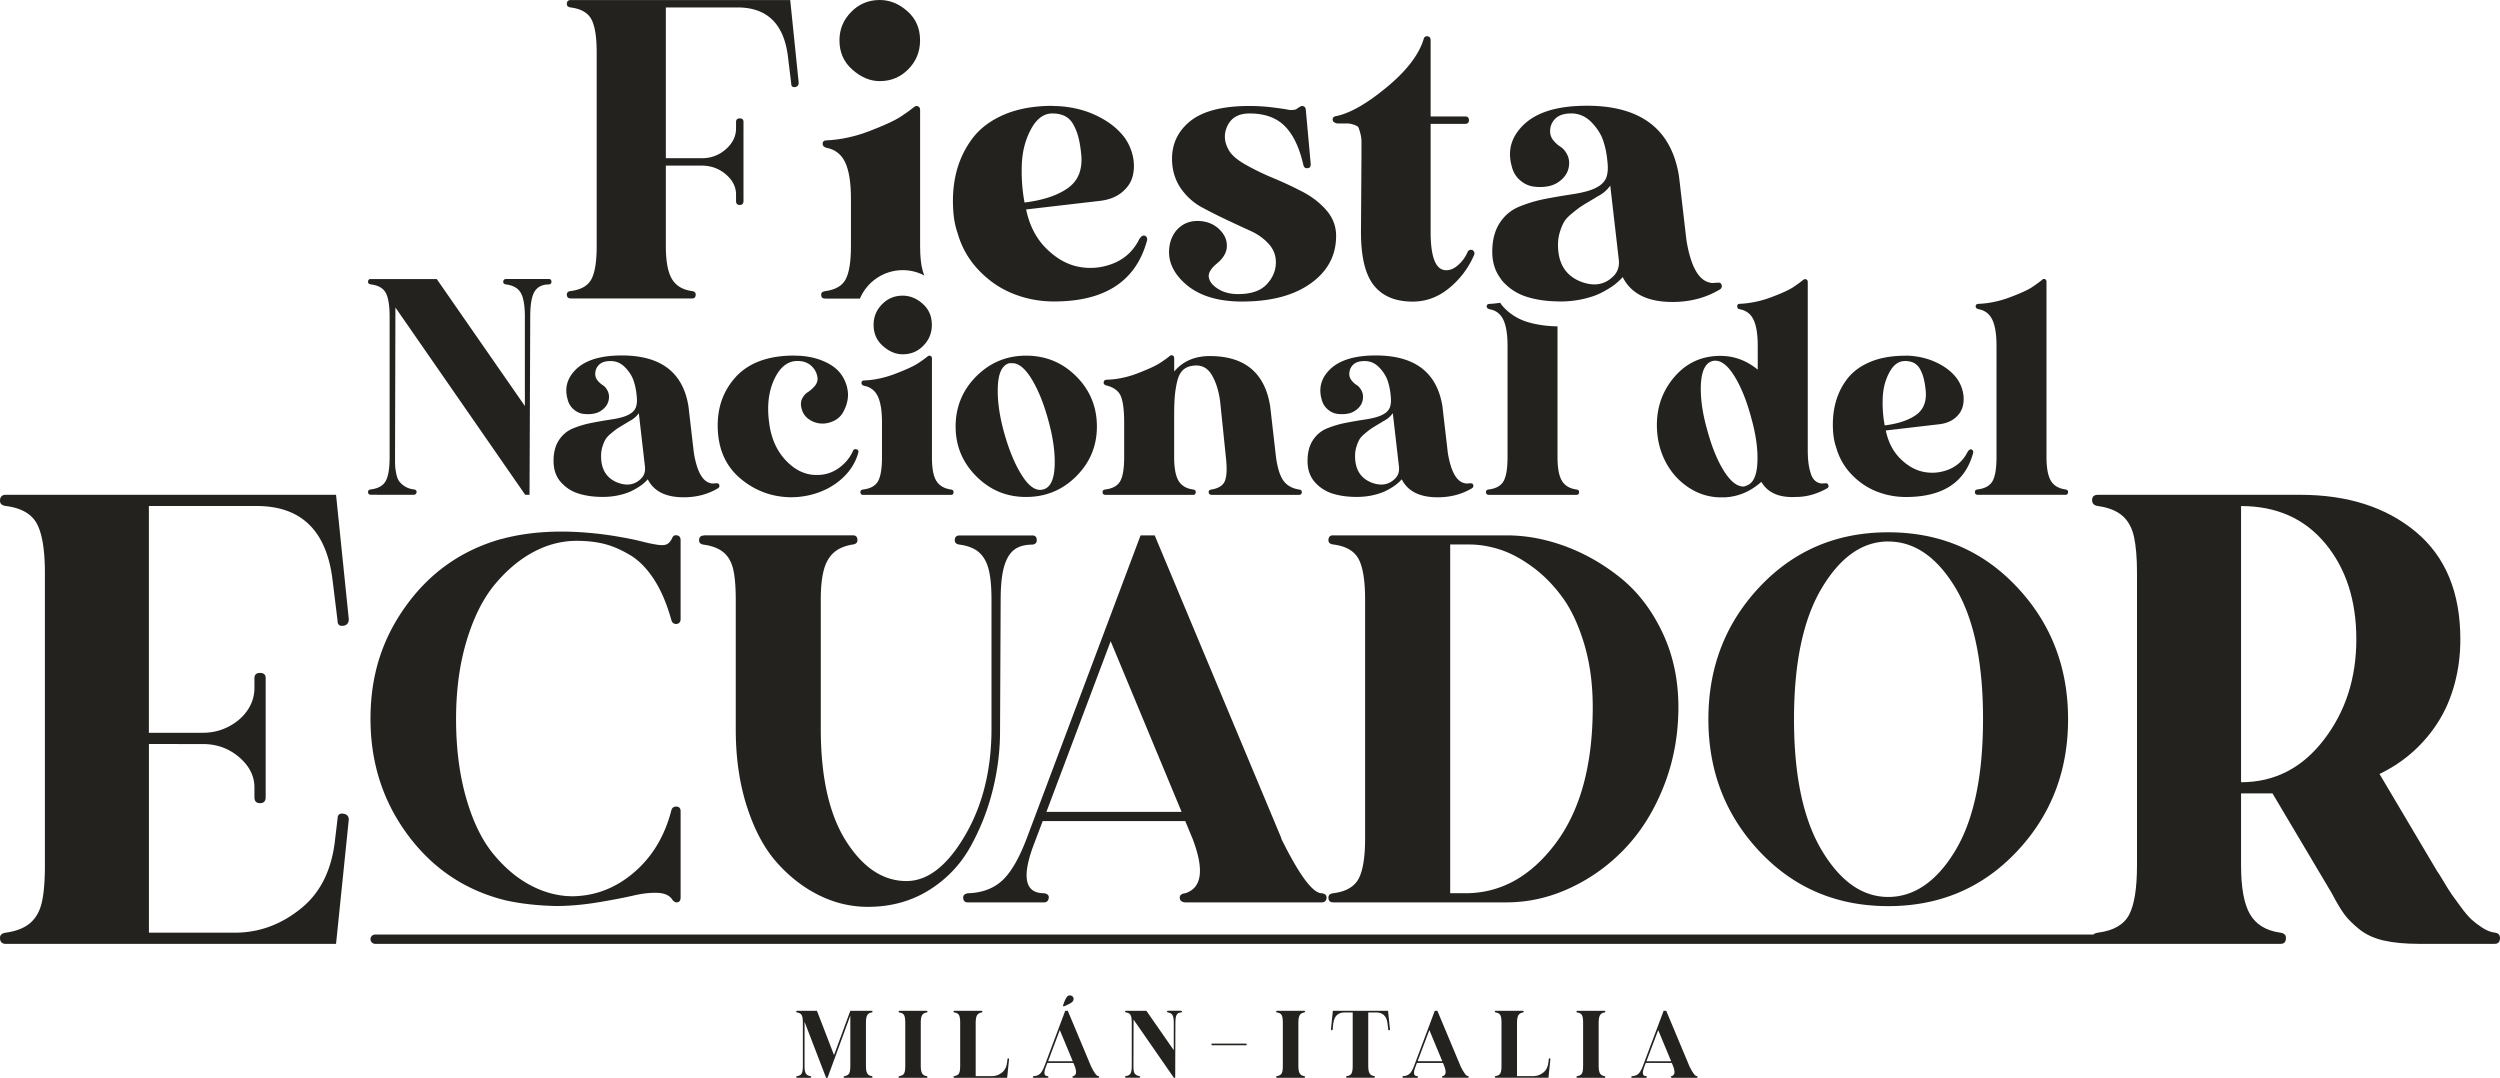
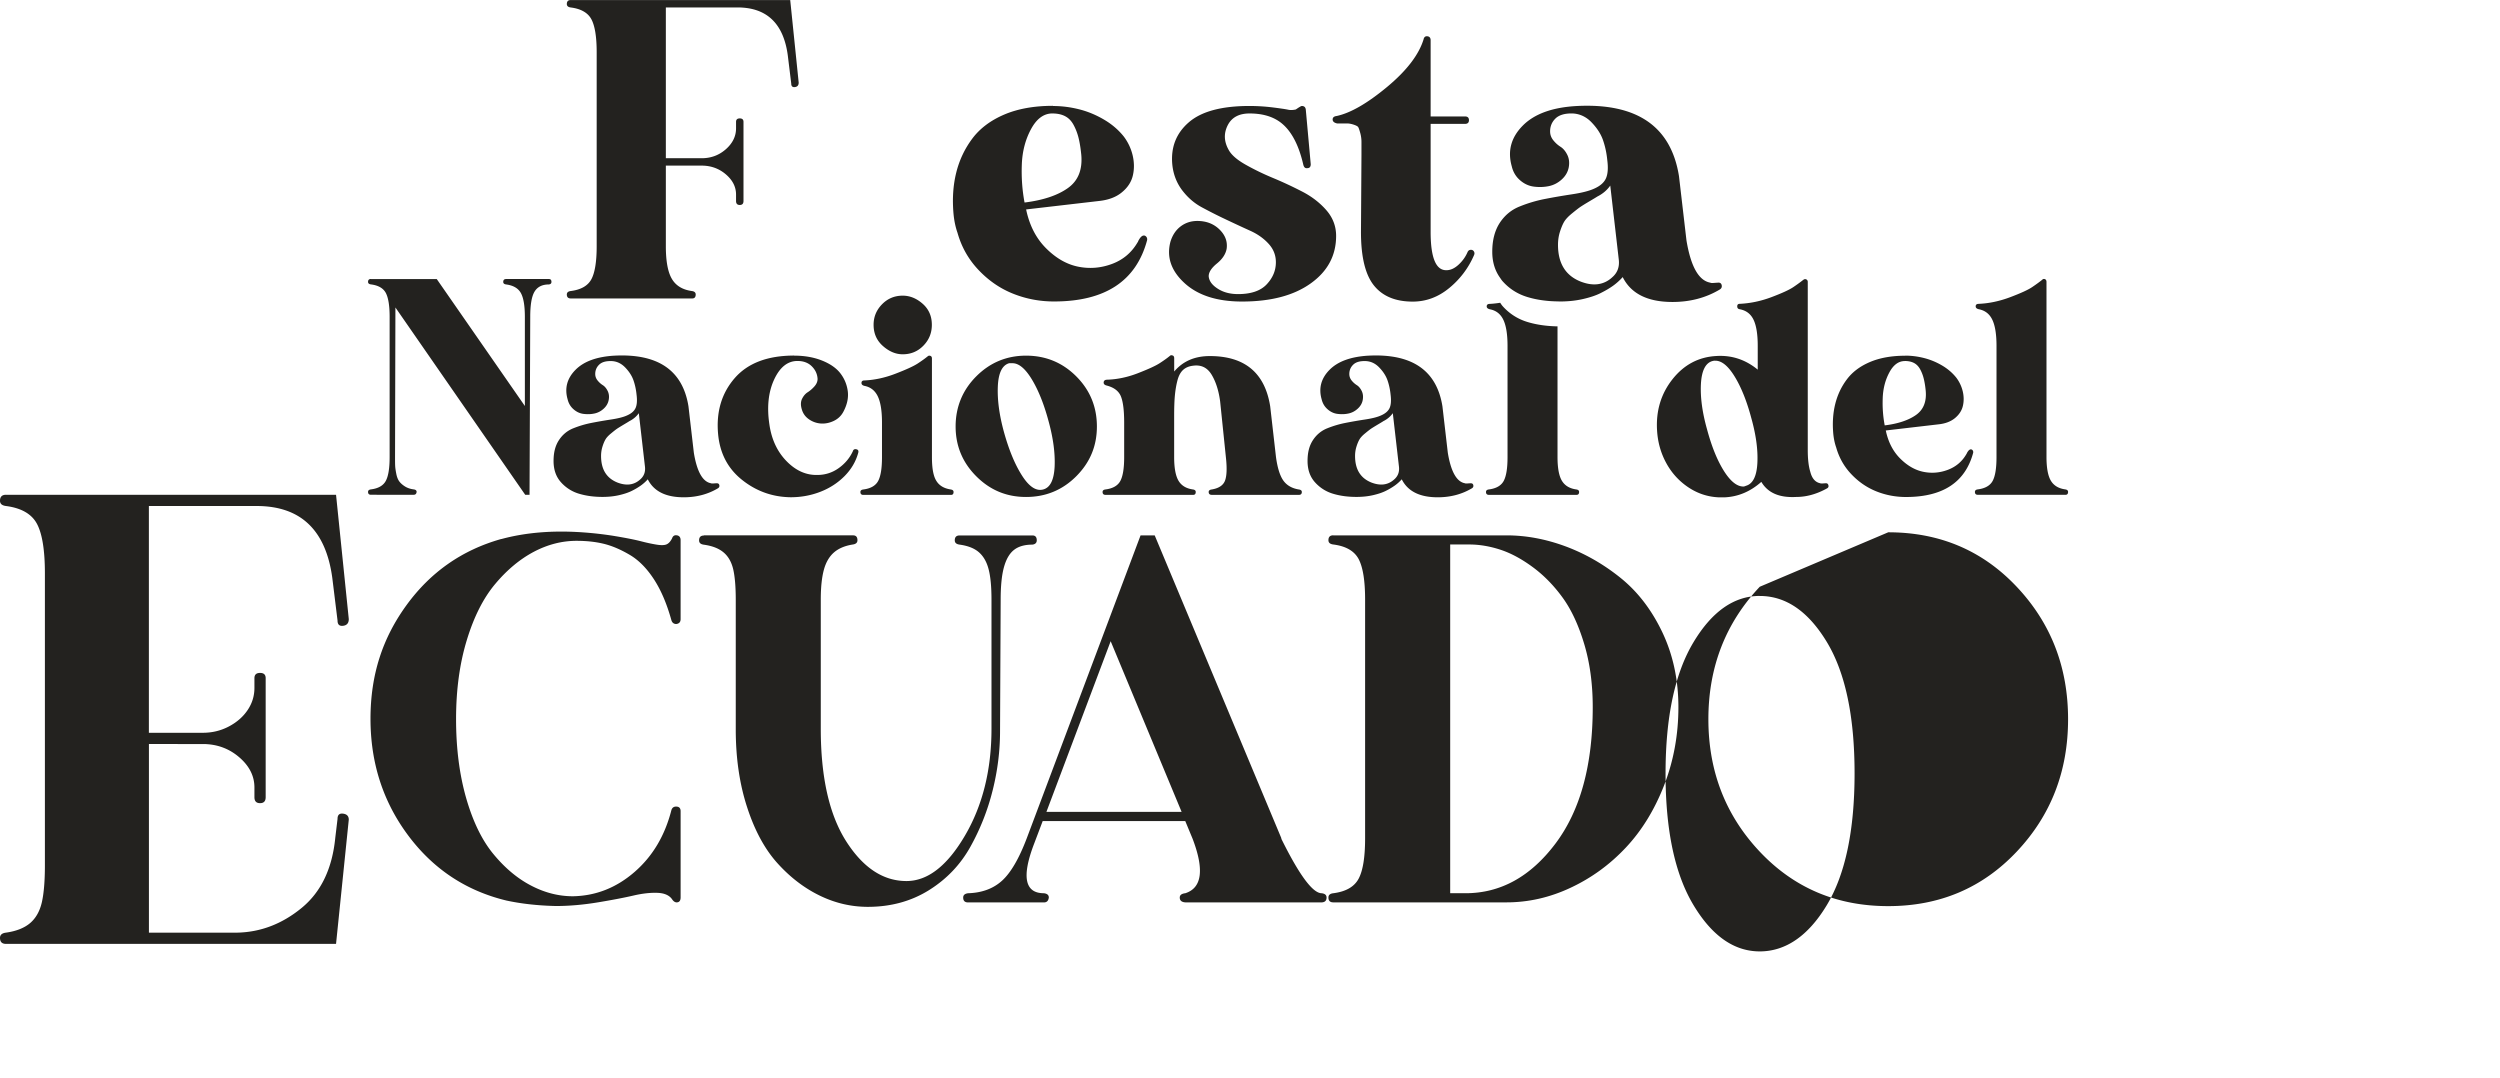
<svg xmlns="http://www.w3.org/2000/svg" id="Livello_2" data-name="Livello 2" viewBox="0 0 604.68 260.68">
  <defs>
    <style>.cls-1{fill:#23221f}</style>
  </defs>
  <g id="Livello_1-2" data-name="Livello 1">
-     <path d="m191.13 0 2.05 19.98c0 .64-.3 1-.9 1.08-.6.08-.9-.2-.9-.84l-.84-6.86c-1.04-7.7-5.1-11.56-12.16-11.56h-17.33v36.47h8.67c2.25 0 4.19-.72 5.84-2.17 1.64-1.45 2.47-3.13 2.47-5.06v-1.56c0-.56.3-.84.9-.84s.9.28.9.84v19.14c0 .64-.3.96-.9.96s-.9-.32-.9-.96v-1.57c0-1.84-.82-3.47-2.47-4.88-1.64-1.4-3.59-2.11-5.84-2.11h-8.67v19.5c0 3.61.48 6.24 1.45 7.88.96 1.65 2.57 2.63 4.81 2.95.64.08.96.36.96.84 0 .64-.28.96-.84.96h-29.37c-.64 0-.96-.32-.96-.96 0-.48.32-.76.96-.84 2.49-.32 4.15-1.28 5-2.89.84-1.6 1.26-4.25 1.26-7.94V12.64c0-3.69-.42-6.34-1.26-7.94-.84-1.6-2.51-2.57-5-2.89-.64-.08-.96-.36-.96-.84 0-.64.32-.96.96-.96h53.08Zm63.55 25.64c2.09 0 4.17.26 6.26.78s4.09 1.34 6.02 2.47c1.93 1.12 3.53 2.49 4.82 4.09a12.21 12.21 0 0 1 2.17 4.57c.4 1.68.42 3.31.06 4.87-.36 1.57-1.24 2.93-2.65 4.09-1.4 1.17-3.27 1.87-5.6 2.11l-17.57 2.04c.8 3.85 2.41 6.98 4.82 9.39s4.99 3.89 7.76 4.45c2.77.56 5.5.34 8.19-.66 2.69-1 4.76-2.75 6.2-5.24.08-.08.12-.16.12-.24.56-1.12 1.12-1.57 1.69-1.33.4.24.56.6.48 1.08-2.65 9.87-10.15 14.81-22.51 14.81-3.45 0-6.74-.62-9.87-1.87-3.13-1.24-5.92-3.15-8.36-5.72-2.45-2.57-4.15-5.58-5.12-9.03-.48-1.36-.8-2.89-.96-4.57-.32-3.61-.1-6.94.66-9.99s2.07-5.8 3.91-8.25c1.84-2.45 4.41-4.37 7.7-5.78 3.29-1.4 7.22-2.11 11.8-2.11m-.14 1.84c-2.09 0-3.81 1.26-5.18 3.79-1.37 2.53-2.11 5.38-2.23 8.55-.12 3.17.1 6.24.66 9.21 4.49-.56 7.98-1.72 10.47-3.49 2.49-1.76 3.57-4.45 3.25-8.06-.16-1.61-.38-2.97-.66-4.09-.28-1.12-.68-2.17-1.2-3.13-.52-.96-1.2-1.67-2.05-2.11-.84-.44-1.87-.66-3.07-.66m47.68-1.81c1.92 0 3.83.12 5.72.36 1.89.24 3.09.42 3.61.54.52.12 1.14.1 1.87-.06.8-.56 1.28-.84 1.44-.84.56 0 .88.28.96.84l1.2 13.24c0 .64-.28.96-.84.96-.48.08-.8-.2-.96-.84-1.2-5.22-3.21-8.75-6.02-10.59-1.85-1.2-4.17-1.8-6.98-1.8-2.57 0-4.33.96-5.3 2.89-.96 1.93-.89 3.89.24 5.9.64 1.2 1.99 2.39 4.03 3.55 2.05 1.16 4.27 2.25 6.68 3.25s4.77 2.11 7.1 3.31c2.33 1.2 4.27 2.71 5.84 4.51 1.56 1.8 2.35 3.87 2.35 6.2 0 4.74-2.05 8.57-6.14 11.49-4.09 2.93-9.63 4.39-16.61 4.39-6.02 0-10.65-1.48-13.9-4.45s-4.39-6.3-3.43-9.99c.48-1.6 1.31-2.85 2.47-3.73 1.16-.88 2.51-1.32 4.03-1.32 2.17 0 3.95.68 5.36 2.05 1.4 1.37 1.99 2.93 1.74 4.69-.24 1.29-1.02 2.47-2.35 3.55-1.32 1.08-1.99 2.11-1.99 3.07.08 1.13.8 2.13 2.17 3.01 1.36.89 3.01 1.32 4.93 1.32 3.13 0 5.44-.78 6.92-2.35 1.48-1.57 2.23-3.35 2.23-5.36 0-1.68-.58-3.17-1.75-4.45-1.16-1.28-2.63-2.33-4.39-3.13-1.77-.8-3.71-1.7-5.84-2.71-2.13-1-4.11-2.01-5.96-3.01-1.85-1-3.43-2.39-4.76-4.15-1.32-1.77-2.11-3.81-2.35-6.14-.4-4.17.92-7.58 3.97-10.23 3.05-2.65 7.94-3.97 14.69-3.97m42.14-16.25c.16-.48.48-.68.96-.6.48.08.72.4.72.96v18.42h8.31c.64 0 .96.3.96.9s-.32.9-.96.9h-8.31v26.12c0 6.26 1.28 9.35 3.85 9.27.96 0 1.93-.44 2.89-1.32.96-.88 1.68-1.88 2.17-3.01.16-.4.44-.6.85-.6.32 0 .56.14.72.42.16.28.16.58 0 .9a20.916 20.916 0 0 1-6.02 7.95c-2.65 2.17-5.58 3.25-8.79 3.25-4.18 0-7.3-1.3-9.39-3.91-2.09-2.61-3.13-6.92-3.13-12.94l.12-18.54v-3.25c0-.72-.1-1.45-.3-2.17-.2-.72-.36-1.18-.48-1.38-.12-.2-.48-.4-1.08-.6-.6-.2-1.14-.3-1.62-.3h-2.41c-.72-.16-1.08-.48-1.08-.96s.32-.76.96-.84c3.37-.72 7.44-3.07 12.22-7.04 4.77-3.97 7.72-7.84 8.85-11.62M89.72 67.5h15.92l21.31 30.7V76.63c0-2.67-.32-4.58-.96-5.74-.64-1.16-1.83-1.86-3.57-2.09-.46-.06-.7-.26-.7-.61 0-.46.23-.7.7-.7h10.35c.41 0 .61.23.61.7 0 .35-.2.55-.61.61-1.62 0-2.78.58-3.48 1.74s-1.04 3.19-1.04 6.09l-.17 43.05h-1.04l-31.4-45.31-.09 36.18v.43c0 .81.01 1.43.04 1.87.03.43.12 1.02.26 1.74.14.73.36 1.3.65 1.74.29.43.74.86 1.35 1.26.61.41 1.35.67 2.22.78.46.06.7.26.7.61-.06.46-.29.69-.7.69H89.72c-.46 0-.7-.23-.7-.69 0-.35.23-.55.7-.61 1.8-.23 3-.93 3.61-2.09.61-1.16.91-3.07.91-5.74V76.62c0-2.67-.31-4.58-.91-5.74-.61-1.16-1.81-1.86-3.61-2.09-.46-.06-.7-.26-.7-.61 0-.46.23-.7.7-.7m58.97 18.54c10.49-.52 16.44 3.57 17.83 12.26l1.3 11.22c.75 4.58 2.14 7.05 4.17 7.39.06.06.28.07.65.04.38-.03.62-.04.74-.04.35 0 .55.16.61.48.06.32-.06.57-.35.74-2.43 1.45-5.19 2.17-8.26 2.17-4.35 0-7.25-1.45-8.7-4.35-.52.58-1.09 1.09-1.7 1.52-.61.43-1.32.86-2.13 1.26-.81.41-1.84.76-3.09 1.05-1.25.29-2.6.43-4.04.43-2.09 0-3.99-.26-5.7-.78a9.41 9.41 0 0 1-4.35-2.78c-1.19-1.33-1.78-3.04-1.78-5.13s.43-3.71 1.3-5.04c.87-1.33 2.03-2.29 3.48-2.87 1.45-.58 2.91-1.01 4.39-1.3 1.48-.29 3.07-.57 4.78-.83 1.71-.26 3-.59 3.87-1 1.04-.46 1.72-1.07 2.04-1.83.32-.75.39-1.8.22-3.13-.12-1.22-.36-2.38-.74-3.48s-1.06-2.16-2.04-3.17c-.99-1.01-2.14-1.52-3.48-1.52s-2.22.3-2.83.91c-.61.61-.91 1.35-.91 2.22 0 .58.19 1.1.57 1.57.38.47.8.84 1.26 1.13.46.29.85.75 1.17 1.39.32.64.41 1.36.26 2.17-.15.81-.55 1.52-1.22 2.13-.67.61-1.42 1-2.26 1.17-.84.18-1.71.2-2.61.09-.9-.11-1.71-.49-2.43-1.13-.73-.64-1.2-1.45-1.43-2.43-.75-2.67-.12-5.03 1.91-7.09 2.03-2.06 5.19-3.2 9.48-3.44m5.84 13.92c-.58.81-1.33 1.45-2.26 1.91-.17.12-.65.41-1.43.87-.78.47-1.32.8-1.61 1-.29.2-.76.57-1.39 1.09-.64.52-1.09 1-1.35 1.44-.26.43-.51 1.01-.74 1.74-.23.73-.35 1.49-.35 2.3 0 3.25 1.33 5.39 4 6.44 2.14.81 3.94.58 5.39-.7.98-.81 1.39-1.88 1.22-3.22l-1.48-12.87Zm37.57-13.92c2.49 0 4.73.39 6.7 1.17 1.97.78 3.45 1.8 4.43 3.04.98 1.25 1.6 2.68 1.83 4.3.23 1.62-.12 3.3-1.04 5.04-.52.99-1.29 1.73-2.3 2.22-1.02.49-2.05.71-3.09.65a5.685 5.685 0 0 1-2.91-1c-.9-.61-1.49-1.43-1.78-2.48-.29-.98-.26-1.83.09-2.52.35-.7.8-1.22 1.35-1.57.55-.35 1.09-.81 1.61-1.39.52-.58.78-1.19.78-1.83-.06-1.16-.52-2.17-1.39-3.04-.87-.87-2.03-1.3-3.48-1.3-2.38 0-4.26 1.51-5.65 4.52-1.39 3.02-1.77 6.64-1.13 10.87.52 3.59 1.9 6.54 4.13 8.83s4.71 3.41 7.44 3.35c1.91 0 3.64-.55 5.18-1.65 1.54-1.1 2.68-2.46 3.43-4.09.12-.4.39-.57.83-.48.43.09.6.36.48.83-.58 2.15-1.7 4.04-3.35 5.7-1.65 1.65-3.61 2.91-5.87 3.78-2.26.87-4.64 1.3-7.13 1.3-4.41-.06-8.33-1.46-11.78-4.22-3.45-2.75-5.38-6.48-5.78-11.17-.46-5.33.88-9.81 4.04-13.44 3.16-3.62 7.96-5.44 14.39-5.44m37.81 32.38c-1.1-.17-1.99-.55-2.65-1.13-.67-.58-1.15-1.4-1.43-2.48-.29-1.07-.43-2.48-.43-4.22V86.72c0-.35-.13-.57-.39-.65-.26-.09-.48-.04-.65.13-.64.52-1.45 1.1-2.43 1.74-.99.64-2.75 1.45-5.3 2.43-2.55.99-5.07 1.54-7.57 1.65-.46 0-.7.2-.7.61 0 .35.23.58.7.7 1.51.29 2.59 1.15 3.26 2.57.67 1.42 1 3.52 1 6.31v8.35c0 2.67-.3 4.58-.91 5.74-.61 1.16-1.81 1.86-3.61 2.09-.46.06-.7.26-.7.61 0 .46.23.7.7.7h21.22c.41 0 .61-.23.61-.7 0-.35-.23-.55-.7-.61m-11.59-32.7c1.97 0 3.64-.69 5-2.09 1.36-1.39 2.04-3.07 2.04-5.04 0-2.09-.74-3.78-2.22-5.09-1.48-1.3-3.09-1.96-4.83-1.96-1.97 0-3.64.7-5 2.09-1.36 1.39-2.04 3.04-2.04 4.96 0 2.09.75 3.8 2.26 5.13 1.51 1.33 3.1 2 4.78 2m29.84.33c4.75 0 8.8 1.67 12.13 5s5 7.38 5 12.13-1.67 8.71-5 12.05c-3.33 3.33-7.38 5-12.13 5s-8.71-1.67-12.04-5c-3.33-3.33-5-7.35-5-12.05s1.67-8.8 5-12.13 7.35-5 12.04-5m-3.39 1.83h-.7c-1.68.47-2.6 2.34-2.74 5.61-.14 3.28.36 7 1.52 11.18 1.22 4.35 2.68 7.84 4.39 10.48 1.71 2.64 3.4 3.73 5.09 3.26 1.68-.46 2.59-2.32 2.74-5.57.14-3.25-.36-6.96-1.52-11.13-1.1-4.06-2.45-7.39-4.04-10-1.6-2.61-3.17-3.88-4.74-3.83m38.61-1.91c.11 0 .23.03.35.09.17.12.26.32.26.61v3.22c2.09-2.49 4.96-3.74 8.61-3.74 8.46 0 13.33 4.06 14.61 12.17l1.4 12.26c.35 2.55.92 4.42 1.73 5.61.82 1.19 2.06 1.93 3.74 2.22.52.06.78.26.78.61 0 .46-.23.7-.7.7h-21.05c-.52 0-.78-.23-.78-.7 0-.35.26-.55.78-.61 1.68-.29 2.74-1 3.17-2.13.43-1.13.51-3.03.21-5.7l-1.39-13.48c-.35-2.61-1.04-4.77-2.08-6.48-1.05-1.71-2.55-2.42-4.52-2.13-.99.12-1.78.47-2.39 1.04-.61.58-1.06 1.43-1.35 2.57-.29 1.13-.49 2.35-.61 3.65-.12 1.3-.17 2.97-.17 5v9.83c0 2.61.35 4.51 1.04 5.7.7 1.19 1.86 1.9 3.48 2.13.46.06.7.26.7.61 0 .46-.2.7-.61.7h-21.22c-.46 0-.7-.23-.7-.7 0-.35.23-.55.7-.61 1.8-.23 3-.93 3.61-2.09.61-1.16.91-3.07.91-5.74v-8.35c0-2.9-.26-5-.78-6.31-.52-1.3-1.68-2.19-3.48-2.65-.46-.12-.7-.35-.7-.7 0-.4.23-.64.7-.7 2.49-.06 5.01-.58 7.57-1.57 2.55-.99 4.32-1.8 5.3-2.44.99-.64 1.8-1.22 2.43-1.74.12-.12.26-.18.44-.18m47.67.11c10.49-.52 16.44 3.57 17.83 12.26l1.3 11.22c.75 4.58 2.14 7.05 4.17 7.39.06.06.27.07.65.04.38-.03.62-.04.74-.04.35 0 .55.16.61.48.06.32-.06.57-.35.74-2.43 1.45-5.19 2.17-8.26 2.17-4.35 0-7.25-1.45-8.7-4.35-.52.58-1.09 1.09-1.7 1.52-.61.43-1.32.86-2.13 1.26-.81.41-1.84.76-3.09 1.05-1.25.29-2.6.43-4.05.43-2.09 0-3.99-.26-5.69-.78a9.41 9.41 0 0 1-4.35-2.78c-1.19-1.33-1.78-3.04-1.78-5.13s.43-3.71 1.3-5.04c.87-1.33 2.03-2.29 3.48-2.87 1.45-.58 2.91-1.01 4.39-1.3 1.48-.29 3.07-.57 4.78-.83 1.71-.26 3-.59 3.87-1 1.04-.46 1.73-1.07 2.05-1.83.32-.75.39-1.8.22-3.13-.12-1.22-.36-2.38-.74-3.48s-1.06-2.16-2.04-3.17c-.98-1.01-2.14-1.52-3.48-1.52s-2.22.3-2.82.91c-.61.61-.91 1.35-.91 2.22 0 .58.19 1.1.56 1.57.38.47.8.84 1.26 1.13.46.29.85.75 1.17 1.39.32.64.4 1.36.26 2.17-.14.81-.55 1.52-1.22 2.13-.67.61-1.42 1-2.26 1.17-.84.18-1.71.2-2.61.09-.9-.11-1.71-.49-2.43-1.13-.73-.64-1.2-1.45-1.43-2.43-.75-2.67-.12-5.03 1.91-7.09 2.03-2.06 5.19-3.2 9.48-3.44m5.83 13.92c-.58.81-1.33 1.45-2.26 1.91-.17.12-.65.41-1.43.87-.78.47-1.32.8-1.61 1-.29.2-.76.57-1.39 1.09-.64.52-1.09 1-1.35 1.44-.26.43-.51 1.01-.74 1.74-.23.73-.35 1.49-.35 2.3 0 3.25 1.33 5.39 4 6.44 2.14.81 3.94.58 5.39-.7.98-.81 1.39-1.88 1.22-3.22l-1.48-12.87Zm26.55-25.91c-.22-.25-.39-.53-.58-.8-.83.13-1.66.23-2.48.27-.52 0-.78.2-.78.61 0 .35.26.58.78.7 1.51.29 2.59 1.15 3.26 2.57.67 1.42 1 3.52 1 6.3v26.87c0 2.67-.3 4.58-.91 5.74-.61 1.16-1.81 1.86-3.61 2.09-.46.06-.69.26-.69.61 0 .46.23.7.69.7h21.22c.4 0 .61-.23.61-.7 0-.35-.23-.55-.7-.61-1.62-.23-2.78-.94-3.48-2.13-.7-1.19-1.04-3.09-1.04-5.7V78.94c-2.64-.05-5.07-.39-7.27-1.06-2.37-.72-4.37-2.01-6.02-3.85m52.18-5.66c-.16 0-.5.02-1.02.06-.52.04-.82.02-.9-.06-2.81-.48-4.73-3.89-5.78-10.23l-1.81-15.53c-1.92-12.04-10.15-17.7-24.68-16.97-5.94.32-10.31 1.91-13.12 4.76-2.81 2.85-3.69 6.12-2.65 9.81.32 1.37.98 2.49 1.99 3.37 1 .88 2.13 1.4 3.37 1.56 1.24.16 2.45.12 3.61-.12 1.16-.24 2.21-.78 3.13-1.62.92-.84 1.48-1.82 1.69-2.95.2-1.12.08-2.13-.36-3.01-.44-.88-.98-1.52-1.62-1.93-.64-.4-1.23-.92-1.75-1.57-.52-.64-.78-1.36-.78-2.17 0-1.2.42-2.23 1.26-3.07.84-.84 2.15-1.26 3.91-1.26s3.45.7 4.81 2.11c1.36 1.4 2.31 2.87 2.83 4.39.52 1.52.86 3.13 1.02 4.81.24 1.85.14 3.29-.3 4.33s-1.39 1.89-2.83 2.53c-1.2.56-2.99 1.02-5.36 1.38-2.37.36-4.58.74-6.62 1.14-2.05.4-4.07 1-6.08 1.81-2.01.8-3.61 2.13-4.82 3.97-1.2 1.85-1.81 4.17-1.81 6.98 0 2.5.66 4.59 1.89 6.3.19.27.36.55.58.8 1.64 1.85 3.65 3.13 6.02 3.85 2.19.67 4.63 1.02 7.27 1.06.21 0 .41.02.62.02 2.01 0 3.87-.2 5.6-.6 1.73-.4 3.15-.88 4.27-1.45 1.12-.56 2.11-1.14 2.95-1.74.84-.6 1.62-1.3 2.35-2.11 2 4.01 6.02 6.02 12.04 6.02 4.25 0 8.06-1 11.43-3.01.4-.24.56-.58.48-1.02-.08-.44-.36-.66-.84-.66m-25.75-1.18c-2.01 1.77-4.5 2.09-7.47.96-3.69-1.44-5.54-4.41-5.54-8.91 0-1.12.16-2.19.48-3.19.32-1 .66-1.81 1.02-2.41.36-.6.98-1.26 1.86-1.98.88-.72 1.52-1.22 1.93-1.51.4-.28 1.14-.74 2.23-1.39 1.09-.64 1.75-1.04 1.99-1.2 1.28-.64 2.33-1.52 3.13-2.65l2.05 17.82c.24 1.85-.32 3.33-1.68 4.45m46.35.51c.23-.17.46-.2.7-.09.23.12.35.32.35.61v40.7c0 2.14.2 3.88.61 5.22.41 1.62 1.22 2.55 2.43 2.78.06.06.27.07.65.04.38-.03.62-.04.74-.04.29 0 .48.16.56.48.09.32-.01.57-.3.74-2.49 1.39-4.99 2.09-7.48 2.09-4.06.23-6.87-.98-8.44-3.65-2.61 2.32-5.54 3.57-8.78 3.74h-1.57c-2.61-.12-5.03-.91-7.26-2.39-2.23-1.48-4.02-3.42-5.35-5.83s-2.09-5.06-2.26-7.96c-.29-4.75.96-8.88 3.74-12.39 2.78-3.51 6.32-5.38 10.61-5.61 3.71-.23 7.04.87 10 3.3v-5.74c0-2.78-.33-4.88-1-6.3-.67-1.42-1.78-2.28-3.35-2.57-.41-.06-.61-.29-.61-.7s.2-.61.61-.61c2.55-.12 5.1-.65 7.65-1.61 2.55-.96 4.32-1.77 5.3-2.43.99-.67 1.8-1.26 2.44-1.78m-21.38 19.57c-.18 0-.38.03-.61.09-1.68.46-2.61 2.31-2.79 5.52-.17 3.22.32 6.89 1.48 11 1.1 4.12 2.45 7.45 4.04 10 1.6 2.55 3.18 3.83 4.74 3.83.17 0 .38-.06.61-.17 1.68-.46 2.61-2.29 2.78-5.48.17-3.19-.32-6.84-1.48-10.96-1.1-4.12-2.45-7.46-4.04-10.04-1.59-2.58-3.17-3.84-4.74-3.78m46.01-1.23c1.51 0 3.01.19 4.52.57 1.51.38 2.96.97 4.35 1.78 1.39.81 2.55 1.8 3.48 2.96a8.95 8.95 0 0 1 1.57 3.31c.29 1.22.3 2.39.04 3.52s-.9 2.12-1.91 2.96c-1.02.84-2.36 1.35-4.04 1.52l-12.7 1.48c.58 2.78 1.74 5.04 3.48 6.78 1.74 1.74 3.61 2.81 5.61 3.22 2 .41 3.97.25 5.91-.48s3.44-1.98 4.48-3.78c.06-.06.09-.12.09-.17.41-.81.81-1.13 1.22-.96.29.17.4.43.35.78-1.91 7.13-7.33 10.7-16.26 10.7-2.49 0-4.87-.45-7.13-1.35-2.26-.9-4.28-2.27-6.05-4.13-1.77-1.85-3-4.03-3.7-6.52-.35-.99-.58-2.09-.7-3.3-.23-2.61-.07-5.02.48-7.22s1.49-4.19 2.83-5.96c1.33-1.77 3.19-3.16 5.57-4.17 2.38-1.01 5.22-1.52 8.52-1.52m-.09 1.29c-1.51 0-2.76.91-3.74 2.74-.99 1.83-1.52 3.89-1.61 6.17-.09 2.29.07 4.51.48 6.65 3.25-.4 5.77-1.25 7.57-2.52 1.8-1.27 2.58-3.22 2.35-5.83-.11-1.16-.28-2.15-.48-2.96-.2-.81-.49-1.57-.87-2.26-.38-.69-.87-1.2-1.48-1.52-.61-.32-1.35-.48-2.22-.48m33.22-19.65c.23-.23.49-.26.78-.09.17.12.26.32.26.61v42.35c0 2.61.35 4.51 1.04 5.7.7 1.19 1.85 1.9 3.48 2.13.46.06.7.26.7.61 0 .46-.2.7-.61.7h-21.22c-.46 0-.7-.23-.7-.7 0-.35.23-.55.7-.61 1.79-.23 3-.93 3.61-2.09.61-1.16.91-3.07.91-5.74V83.67c0-2.78-.33-4.88-1-6.3-.67-1.42-1.75-2.27-3.26-2.57-.52-.11-.78-.35-.78-.7 0-.41.26-.61.78-.61 2.49-.11 5.02-.65 7.57-1.61 2.55-.96 4.32-1.77 5.3-2.43.99-.67 1.8-1.26 2.44-1.78M1.45 119.68h79.83l3.08 30.05c0 .97-.45 1.51-1.36 1.63-.91.12-1.36-.3-1.36-1.27l-1.27-10.32c-1.57-11.59-7.67-17.38-18.29-17.38H36.01v54.85h13.03c2.29 0 4.4-.51 6.34-1.54 1.93-1.02 3.44-2.35 4.53-3.98 1.09-1.63 1.63-3.41 1.63-5.34v-2.35c0-.84.45-1.27 1.36-1.27s1.36.42 1.36 1.27v28.78c0 .97-.45 1.45-1.36 1.45s-1.36-.48-1.36-1.45v-2.35c0-2.77-1.24-5.22-3.71-7.33-2.47-2.11-5.4-3.17-8.78-3.17H36.02v45.62h21.36c5.67-.12 10.86-2.11 15.57-5.97 4.71-3.86 7.42-9.53 8.15-17.02l.54-4.52c0-.97.45-1.39 1.36-1.27.9.12 1.36.61 1.36 1.45l-3.08 30.05H1.45c-.97 0-1.45-.48-1.45-1.45 0-.73.48-1.15 1.45-1.27 2.53-.36 4.49-1.15 5.88-2.35 1.39-1.21 2.32-2.9 2.81-5.07.48-2.17.72-5.13.72-8.87v-70.6c0-5.55-.63-9.53-1.9-11.95-1.27-2.41-3.77-3.86-7.51-4.35-.97-.12-1.45-.54-1.45-1.27 0-.96.48-1.45 1.45-1.45m119.82 10.71c5.82-1.58 12.33-2.12 19.53-1.63 2.86.2 5.6.52 8.21.96 2.61.44 4.59.84 5.92 1.18 1.33.35 2.56.62 3.7.81 1.13.2 1.97.2 2.51 0 .54-.2 1.01-.69 1.41-1.48.2-.59.59-.84 1.18-.74.59.1.89.49.89 1.18v19.09c0 .69-.35 1.09-1.04 1.18-.59 0-.99-.3-1.18-.89-1.09-3.94-2.49-7.25-4.22-9.91-1.73-2.66-3.68-4.64-5.85-5.92-2.17-1.28-4.24-2.17-6.21-2.66-1.97-.49-4.19-.74-6.66-.74-3.55 0-7 .89-10.36 2.66-3.35 1.78-6.46 4.36-9.32 7.77-2.86 3.4-5.16 7.94-6.88 13.61-1.73 5.67-2.59 12.04-2.59 19.09s.82 13.42 2.44 19.09c1.63 5.67 3.82 10.19 6.59 13.54 2.76 3.35 5.79 5.9 9.1 7.62 3.3 1.73 6.68 2.59 10.14 2.59 5.52-.1 10.48-2.05 14.87-5.85 4.39-3.8 7.37-8.8 8.95-15.02.2-.59.61-.86 1.26-.82.64.05.96.42.96 1.11v20.86c0 .69-.25 1.09-.74 1.18-.49.1-.94-.15-1.33-.74-.69-.98-1.9-1.5-3.62-1.55-1.73-.05-3.65.17-5.77.67-2.12.49-4.96 1.04-8.51 1.63-3.55.59-6.96.89-10.21.89-4.34-.1-8.34-.54-11.98-1.33-9.77-2.37-17.68-7.62-23.75-15.76s-9.1-17.53-9.1-28.19 2.91-19.53 8.73-27.52c5.82-7.99 13.46-13.32 22.93-15.98m48.98-.87h36.1c.69 0 1.04.4 1.04 1.18 0 .59-.39.94-1.18 1.04-1.88.3-3.38.94-4.51 1.92-1.13.99-1.95 2.39-2.44 4.22-.49 1.83-.74 4.22-.74 7.18v31.22c0 11.74 2.05 20.81 6.14 27.23 4.09 6.41 8.95 9.62 14.58 9.62 5.13 0 9.84-3.65 14.13-10.95 4.29-7.3 6.44-15.93 6.44-25.89v-31.22c0-3.06-.22-5.48-.67-7.25-.44-1.78-1.21-3.16-2.29-4.14-1.09-.99-2.66-1.63-4.74-1.92-.79-.1-1.18-.44-1.18-1.04 0-.79.39-1.18 1.18-1.18h17.61c.69 0 1.04.4 1.04 1.18 0 .59-.35.94-1.04 1.04-1.88 0-3.36.42-4.44 1.26-1.09.84-1.9 2.22-2.44 4.14-.54 1.92-.81 4.56-.81 7.92l-.15 31.81c0 4.74-.59 9.5-1.78 14.28a55.382 55.382 0 0 1-5.4 13.69c-2.42 4.34-5.77 7.84-10.06 10.51-4.29 2.66-9.2 4-14.72 4-4.05 0-7.94-.91-11.69-2.74-3.75-1.83-7.15-4.44-10.21-7.84-3.06-3.4-5.5-7.92-7.32-13.54-1.83-5.62-2.74-11.89-2.74-18.79v-31.37c0-3.06-.2-5.48-.59-7.25-.4-1.78-1.16-3.16-2.29-4.14-1.14-.99-2.74-1.63-4.81-1.92-.79-.1-1.18-.44-1.18-1.04 0-.79.39-1.18 1.18-1.18m105.62-.04h3.4l30.63 73.24v.15c4.34 8.78 7.59 13.17 9.76 13.17.79.1 1.18.44 1.18 1.04 0 .79-.44 1.18-1.33 1.18h-32.55c-1.08 0-1.63-.39-1.63-1.18 0-.59.44-.94 1.33-1.04 4.04-1.28 4.64-5.67 1.78-13.17l-1.78-4.29H252.2l-2.07 5.47c-3.06 7.99-2.27 11.99 2.37 11.99.79.1 1.18.44 1.18 1.04-.1.79-.49 1.18-1.18 1.18h-18.35c-.79 0-1.18-.39-1.18-1.18 0-.59.39-.94 1.18-1.04 3.35-.1 6.09-1.11 8.21-3.03 2.12-1.92 4.12-5.35 5.99-10.28l27.52-73.24Zm-7.25 25.6-15.54 41.28h32.7l-17.16-41.28Zm53.86-25.6h41.88c4.74 0 9.49.89 14.28 2.66 4.78 1.78 9.25 4.34 13.39 7.69 4.14 3.35 7.49 7.75 10.06 13.17 2.56 5.42 3.85 11.44 3.85 18.05s-1.16 13.02-3.48 18.94c-2.32 5.92-5.4 10.93-9.25 15.02-3.85 4.1-8.28 7.33-13.32 9.69-5.03 2.37-10.21 3.55-15.54 3.55h-41.88c-.79 0-1.18-.39-1.18-1.18 0-.59.39-.94 1.18-1.03 3.06-.39 5.11-1.58 6.14-3.55 1.04-1.97 1.55-5.23 1.55-9.77v-57.71c0-4.54-.52-7.79-1.55-9.77-1.04-1.97-3.08-3.16-6.14-3.55-.79-.1-1.18-.44-1.18-1.04 0-.79.39-1.18 1.18-1.18m28.27 2.23v84.34h3.7c8.48 0 15.73-4 21.75-11.99s9.03-18.99 9.03-33c0-5.62-.69-10.73-2.07-15.32s-3.13-8.33-5.25-11.24-4.51-5.35-7.18-7.32-5.28-3.38-7.84-4.22c-2.57-.84-5.08-1.26-7.55-1.26h-4.59Zm105.95-2.96c12.43 0 22.79 4.39 31.07 13.17 8.29 8.78 12.43 19.46 12.43 32.04s-4.14 23.26-12.43 32.04c-8.29 8.78-18.64 13.17-31.07 13.17s-22.79-4.39-31.07-13.17c-8.28-8.78-12.43-19.46-12.43-32.04s4.14-23.25 12.43-32.04c8.29-8.78 18.64-13.17 31.07-13.17m0 2.22c-6.21 0-11.57 3.75-16.06 11.25-4.49 7.5-6.73 18.08-6.73 31.74s2.24 24.24 6.73 31.74 9.84 11.25 16.06 11.25 11.71-3.72 16.2-11.17c4.49-7.45 6.73-18.07 6.73-31.89s-2.25-24.41-6.73-31.81c-4.49-7.4-9.89-11.1-16.2-11.1" class="cls-1" />
-     <path d="M603.41 225.58c-.97-.12-1.96-.51-2.99-1.18-1.03-.66-1.9-1.33-2.62-1.99-.72-.66-1.6-1.69-2.62-3.08-1.03-1.39-1.75-2.38-2.17-2.99-.43-.6-1.09-1.66-1.99-3.17-.9-1.51-1.42-2.32-1.54-2.44l-13.94-23.53c3.01-1.45 5.73-3.26 8.15-5.43 2.41-2.17 4.46-4.62 6.15-7.33s2.99-5.76 3.89-9.14c.91-3.38 1.36-6.94 1.36-10.68 0-11.34-3.59-20-10.77-25.98-7.18-5.97-16.51-8.96-27.97-8.96h-48.88c-.97 0-1.45.42-1.45 1.27s.48 1.33 1.45 1.45c2.54.36 4.49 1.15 5.88 2.35 1.39 1.21 2.32 2.9 2.8 5.07.48 2.17.73 5.07.73 8.69v70.78c0 5.55-.63 9.53-1.9 11.95s-3.77 3.86-7.51 4.34c-.51.07-.88.22-1.12.45H90.74c-.62 0-1.13.51-1.13 1.13s.51 1.13 1.13 1.13h460.9c.84 0 1.27-.48 1.27-1.45 0-.73-.48-1.15-1.45-1.27-3.38-.48-5.79-1.96-7.24-4.43-1.45-2.47-2.17-6.43-2.17-11.86V191.9h7.6l14.3 24.08c1.21 2.29 2.23 4.01 3.08 5.16.84 1.15 2.05 2.35 3.62 3.62 1.57 1.27 3.53 2.17 5.88 2.72 2.35.54 5.22.81 8.6.81h18.28c.84 0 1.27-.48 1.27-1.45 0-.73-.43-1.15-1.27-1.27m-41.36-46.6c-5.25 6.82-11.92 10.23-20 10.23v-66.8c8.57 0 15.36 3.02 20.37 9.05 5.01 6.04 7.51 13.76 7.51 23.17s-2.62 17.53-7.88 24.35M212.79 19.62c2.73 0 5.03-.96 6.92-2.89 1.89-1.93 2.83-4.25 2.83-6.98 0-2.89-1.02-5.24-3.07-7.04C217.42.9 215.2 0 212.79 0c-2.73 0-5.04.96-6.92 2.89-1.89 1.93-2.83 4.21-2.83 6.86 0 2.89 1.04 5.26 3.13 7.1 2.09 1.85 4.29 2.77 6.62 2.77m5.56 45.72c1.89 0 3.66.47 5.23 1.29-.16-.38-.31-.78-.43-1.21-.4-1.48-.6-3.43-.6-5.84V26.6c0-.48-.18-.78-.54-.9-.36-.12-.66-.06-.9.18-.88.72-2.01 1.52-3.37 2.41-1.36.88-3.81 2.01-7.34 3.37-3.53 1.37-7.02 2.13-10.47 2.29-.64 0-.96.28-.96.84 0 .48.32.8.96.96 2.08.4 3.59 1.59 4.51 3.55.92 1.97 1.38 4.88 1.38 8.73v11.56c0 3.69-.42 6.34-1.26 7.94-.84 1.61-2.51 2.57-4.99 2.89-.64.08-.96.36-.96.84 0 .64.32.96.96.96h8.42c1.71-4.04 5.71-6.88 10.37-6.88m-25.57 179.14h4.81l4.13 10.72 3.94-10.72h5.18c.13 0 .19.07.19.22 0 .11-.06.17-.19.19-.52.07-.89.29-1.09.66-.21.37-.31.96-.31 1.77v10.53c0 .81.1 1.4.31 1.77.21.37.57.59 1.09.66.13.02.19.08.19.19 0 .15-.06.22-.19.22h-6.56c-.16 0-.24-.07-.24-.22 0-.11.08-.17.24-.19.36-.05.64-.17.85-.35.21-.18.35-.43.42-.76.07-.32.11-.76.11-1.32v-12.2l-5.51 15.04h-.35l-5.21-13.55v10.85c0 .76.11 1.31.32 1.66s.58.56 1.08.63c.14.02.22.08.22.19-.02.15-.09.22-.22.22h-3.21c-.14 0-.22-.07-.22-.22 0-.11.07-.17.22-.19.56-.07.93-.29 1.12-.65.19-.36.28-.95.28-1.78v-10.53c0-.83-.09-1.42-.28-1.78-.19-.36-.56-.57-1.12-.65-.14-.02-.22-.08-.22-.19 0-.14.07-.22.22-.22m24.76 0h6.59c.13 0 .19.07.19.22 0 .11-.07.17-.22.19-.5.07-.86.29-1.08.66-.22.37-.32.96-.32 1.77v10.53c0 .81.11 1.4.32 1.77.22.37.58.59 1.08.66.14.02.22.08.22.19 0 .15-.06.22-.19.22h-6.59c-.14 0-.22-.07-.22-.22 0-.11.07-.17.22-.19.38-.05.67-.17.88-.35.21-.18.35-.43.42-.76.07-.32.11-.76.11-1.32v-10.53c0-.83-.09-1.42-.28-1.78-.19-.36-.56-.57-1.12-.65-.14-.02-.22-.08-.22-.19 0-.14.07-.22.22-.22m13.28 0h6.59c.13 0 .19.07.19.22 0 .11-.07.17-.22.19-.34.05-.62.17-.82.35-.21.18-.36.44-.45.77-.09.33-.14.77-.14 1.31v12.96h4.08c.85-.02 1.62-.32 2.32-.89.7-.58 1.11-1.42 1.21-2.54l.08-.68c0-.13.06-.19.19-.19h.03c.13.02.18.09.16.22l-.46 4.48h-12.77c-.14 0-.22-.07-.22-.22 0-.11.07-.17.22-.19.38-.05.67-.17.88-.35.21-.18.35-.43.42-.76.07-.32.11-.76.11-1.32v-10.53c0-.83-.09-1.42-.28-1.78-.19-.36-.56-.57-1.12-.65-.14-.02-.22-.08-.22-.19 0-.14.07-.22.22-.22m26.81.01h.62l5.59 13.36v.03c.79 1.6 1.39 2.4 1.78 2.4.14.02.22.08.22.19 0 .14-.08.22-.24.22h-5.94c-.2 0-.3-.07-.3-.22 0-.11.08-.17.24-.19.74-.23.85-1.04.32-2.4l-.32-.78h-6.29l-.38 1c-.56 1.46-.41 2.19.43 2.19.14.02.22.08.22.19-.02.14-.09.22-.22.22h-3.35c-.14 0-.22-.07-.22-.22 0-.11.07-.17.22-.19.61-.02 1.11-.2 1.5-.55s.75-.98 1.09-1.88l5.02-13.36Zm-1.32 4.67-2.83 7.53h5.97l-3.13-7.53Zm2.48-8.4c.22 0 .41.08.59.23.18.15.27.35.28.59 0 .24-.07.46-.23.66-.27.31-.94.68-2 1.13-.15.05-.24.05-.3 0-.05-.05-.05-.14 0-.27.34-1.04.67-1.74 1-2.08.18-.18.4-.27.65-.27m13.54 3.74h4.94l6.62 9.53v-6.7c0-.83-.1-1.42-.3-1.78s-.57-.57-1.11-.65c-.14-.02-.22-.08-.22-.19 0-.14.07-.22.22-.22h3.21c.13 0 .19.07.19.22 0 .11-.06.17-.19.19-.5 0-.86.18-1.08.54-.22.36-.32.99-.32 1.89l-.05 13.37h-.32l-9.75-14.07-.03 11.23v.13c0 .25 0 .45.01.58 0 .13.03.32.08.54.04.23.11.4.2.54.09.13.23.27.42.39.19.13.42.21.69.24.14.02.22.08.22.19-.02.15-.09.22-.22.22h-3.21c-.14 0-.22-.07-.22-.22 0-.11.07-.17.22-.19.56-.07.93-.29 1.12-.65.19-.36.28-.95.28-1.78V247.3c0-.83-.09-1.42-.28-1.78-.19-.36-.56-.57-1.12-.65-.14-.02-.22-.08-.22-.19 0-.14.07-.22.22-.22m20.87 7.96h8.15c.12 0 .19.07.19.2s-.07.2-.19.2h-8.15c-.14 0-.22-.07-.22-.2s.07-.2.22-.2m15.66-7.94h6.59c.13 0 .19.07.19.22 0 .11-.07.17-.21.19-.51.07-.86.29-1.08.66-.21.37-.32.96-.32 1.77v10.53c0 .81.11 1.4.32 1.77.22.37.58.59 1.08.66.14.02.21.08.21.19 0 .15-.06.22-.19.22h-6.59c-.15 0-.22-.07-.22-.22 0-.11.07-.17.22-.19.38-.05.67-.17.88-.35.21-.18.35-.43.42-.76.07-.32.11-.76.11-1.32v-10.53c0-.83-.09-1.42-.28-1.78-.19-.36-.56-.57-1.12-.65-.15-.02-.22-.08-.22-.19 0-.14.07-.22.22-.22m13.51 0h13.34l.46 4.48c.02.15-.05.22-.19.24-.14.02-.22-.04-.22-.19l-.19-1.54c-.23-1.73-1.14-2.59-2.73-2.59h-1.92v12.96c0 .81.11 1.4.32 1.77.22.37.58.59 1.11.66.13.02.19.08.19.19 0 .15-.06.22-.19.22h-6.56c-.16 0-.24-.07-.24-.22 0-.11.08-.17.24-.19.54-.07.9-.29 1.09-.65.19-.36.28-.95.28-1.78v-12.96h-1.94c-1.6 0-2.52.86-2.75 2.59l-.16 1.54c-.02.15-.09.21-.23.19-.14-.02-.19-.1-.18-.24l.46-4.48Zm24.65 0h.62l5.59 13.36v.03c.79 1.6 1.39 2.4 1.78 2.4.14.02.22.08.22.19 0 .15-.08.22-.24.22h-5.94c-.2 0-.3-.07-.3-.22 0-.11.08-.17.24-.19.74-.23.85-1.03.32-2.4l-.32-.78h-6.29l-.38 1c-.56 1.46-.41 2.19.43 2.19.14.02.21.08.21.19-.02.15-.09.22-.21.22h-3.35c-.14 0-.22-.07-.22-.22 0-.11.07-.17.22-.19.61-.02 1.11-.2 1.5-.55.39-.35.75-.98 1.09-1.88l5.02-13.36Zm-1.32 4.67-2.84 7.53h5.97l-3.13-7.53Zm16.04-4.67h6.59c.13 0 .19.07.19.22 0 .11-.07.17-.21.19-.34.05-.62.17-.82.35-.21.18-.36.44-.45.77-.09.33-.14.77-.14 1.31v12.96H371c.85-.02 1.62-.32 2.32-.89.7-.58 1.11-1.42 1.21-2.54l.08-.68c0-.13.06-.19.19-.19h.03c.13.02.18.09.16.22l-.46 4.48h-12.77c-.15 0-.22-.07-.22-.22 0-.11.07-.17.22-.19.38-.05.67-.17.88-.35.21-.18.35-.43.42-.76.07-.32.11-.76.11-1.32v-10.53c0-.83-.09-1.42-.28-1.78-.19-.36-.56-.57-1.12-.65-.15-.02-.22-.08-.22-.19 0-.14.07-.22.22-.22m19.73.01h6.59c.13 0 .19.07.19.22 0 .11-.07.17-.21.19-.51.07-.86.29-1.08.66-.21.37-.32.96-.32 1.77v10.53c0 .81.11 1.4.32 1.77.22.37.58.59 1.08.66.14.02.21.08.21.19 0 .15-.06.22-.19.22h-6.59c-.15 0-.22-.07-.22-.22 0-.11.07-.17.22-.19.38-.05.67-.17.88-.35.21-.18.35-.43.42-.76.07-.32.11-.76.11-1.32v-10.53c0-.83-.09-1.42-.28-1.78-.19-.36-.56-.57-1.12-.65-.15-.02-.22-.08-.22-.19 0-.14.07-.22.22-.22m20.88 0h.62l5.59 13.36v.03c.79 1.6 1.39 2.4 1.78 2.4.14.02.22.08.22.19 0 .15-.08.22-.24.22h-5.94c-.2 0-.3-.07-.3-.22 0-.11.08-.17.24-.19.74-.23.85-1.03.32-2.4l-.32-.78h-6.29l-.38 1c-.56 1.46-.41 2.19.43 2.19.14.02.21.08.21.19-.02.15-.09.22-.21.22h-3.35c-.15 0-.22-.07-.22-.22 0-.11.07-.17.22-.19.61-.02 1.11-.2 1.5-.55.39-.35.75-.98 1.09-1.88l5.02-13.36Zm-1.32 4.67-2.84 7.53h5.97l-3.13-7.53Z" class="cls-1" />
+     <path d="m191.13 0 2.05 19.98c0 .64-.3 1-.9 1.08-.6.08-.9-.2-.9-.84l-.84-6.86c-1.04-7.7-5.1-11.56-12.16-11.56h-17.33v36.47h8.67c2.25 0 4.19-.72 5.84-2.17 1.64-1.45 2.47-3.13 2.47-5.06v-1.56c0-.56.3-.84.9-.84s.9.28.9.84v19.14c0 .64-.3.96-.9.96s-.9-.32-.9-.96v-1.57c0-1.84-.82-3.47-2.47-4.88-1.64-1.4-3.59-2.11-5.84-2.11h-8.67v19.5c0 3.61.48 6.24 1.45 7.88.96 1.65 2.57 2.63 4.81 2.95.64.08.96.36.96.84 0 .64-.28.96-.84.96h-29.37c-.64 0-.96-.32-.96-.96 0-.48.32-.76.96-.84 2.49-.32 4.15-1.28 5-2.89.84-1.6 1.26-4.25 1.26-7.94V12.64c0-3.69-.42-6.34-1.26-7.94-.84-1.6-2.51-2.57-5-2.89-.64-.08-.96-.36-.96-.84 0-.64.32-.96.96-.96h53.08Zm63.55 25.64c2.09 0 4.17.26 6.26.78s4.09 1.34 6.02 2.47c1.93 1.12 3.53 2.49 4.82 4.09a12.21 12.21 0 0 1 2.17 4.57c.4 1.68.42 3.31.06 4.87-.36 1.57-1.24 2.93-2.65 4.09-1.4 1.17-3.27 1.87-5.6 2.11l-17.57 2.04c.8 3.85 2.41 6.98 4.82 9.39s4.99 3.89 7.76 4.45c2.77.56 5.5.34 8.19-.66 2.69-1 4.76-2.75 6.2-5.24.08-.08.12-.16.12-.24.56-1.12 1.12-1.57 1.69-1.33.4.24.56.6.48 1.08-2.65 9.87-10.15 14.81-22.51 14.81-3.45 0-6.74-.62-9.87-1.87-3.13-1.24-5.92-3.15-8.36-5.72-2.45-2.57-4.15-5.58-5.12-9.03-.48-1.36-.8-2.89-.96-4.57-.32-3.61-.1-6.94.66-9.99s2.07-5.8 3.91-8.25c1.84-2.45 4.41-4.37 7.7-5.78 3.29-1.4 7.22-2.11 11.8-2.11m-.14 1.84c-2.09 0-3.81 1.26-5.18 3.79-1.37 2.53-2.11 5.38-2.23 8.55-.12 3.17.1 6.24.66 9.21 4.49-.56 7.98-1.72 10.47-3.49 2.49-1.76 3.57-4.45 3.25-8.06-.16-1.61-.38-2.97-.66-4.09-.28-1.12-.68-2.17-1.2-3.13-.52-.96-1.2-1.67-2.05-2.11-.84-.44-1.87-.66-3.07-.66m47.68-1.81c1.92 0 3.83.12 5.72.36 1.89.24 3.09.42 3.61.54.52.12 1.14.1 1.87-.06.8-.56 1.28-.84 1.44-.84.56 0 .88.28.96.84l1.2 13.24c0 .64-.28.96-.84.96-.48.08-.8-.2-.96-.84-1.2-5.22-3.21-8.75-6.02-10.59-1.85-1.2-4.17-1.8-6.98-1.8-2.57 0-4.33.96-5.3 2.89-.96 1.93-.89 3.89.24 5.9.64 1.2 1.99 2.39 4.03 3.55 2.05 1.16 4.27 2.25 6.68 3.25s4.77 2.11 7.1 3.31c2.33 1.2 4.27 2.71 5.84 4.51 1.56 1.8 2.35 3.87 2.35 6.2 0 4.74-2.05 8.57-6.14 11.49-4.09 2.93-9.63 4.39-16.61 4.39-6.02 0-10.65-1.48-13.9-4.45s-4.39-6.3-3.43-9.99c.48-1.6 1.31-2.85 2.47-3.73 1.16-.88 2.51-1.32 4.03-1.32 2.17 0 3.95.68 5.36 2.05 1.4 1.37 1.99 2.93 1.74 4.69-.24 1.29-1.02 2.47-2.35 3.55-1.32 1.08-1.99 2.11-1.99 3.07.08 1.13.8 2.13 2.17 3.01 1.36.89 3.01 1.32 4.93 1.32 3.13 0 5.44-.78 6.92-2.35 1.48-1.57 2.23-3.35 2.23-5.36 0-1.68-.58-3.17-1.75-4.45-1.16-1.28-2.63-2.33-4.39-3.13-1.77-.8-3.71-1.7-5.84-2.71-2.13-1-4.11-2.01-5.96-3.01-1.85-1-3.43-2.39-4.76-4.15-1.32-1.77-2.11-3.81-2.35-6.14-.4-4.17.92-7.58 3.97-10.23 3.05-2.65 7.94-3.97 14.69-3.97m42.14-16.25c.16-.48.48-.68.96-.6.48.08.72.4.72.96v18.42h8.31c.64 0 .96.3.96.9s-.32.9-.96.9h-8.31v26.12c0 6.26 1.28 9.35 3.85 9.27.96 0 1.93-.44 2.89-1.32.96-.88 1.68-1.88 2.17-3.01.16-.4.44-.6.85-.6.32 0 .56.14.72.42.16.28.16.58 0 .9a20.916 20.916 0 0 1-6.02 7.95c-2.65 2.17-5.58 3.25-8.79 3.25-4.18 0-7.3-1.3-9.39-3.91-2.09-2.61-3.13-6.92-3.13-12.94l.12-18.54v-3.25c0-.72-.1-1.45-.3-2.17-.2-.72-.36-1.18-.48-1.38-.12-.2-.48-.4-1.08-.6-.6-.2-1.14-.3-1.62-.3h-2.41c-.72-.16-1.08-.48-1.08-.96s.32-.76.96-.84c3.37-.72 7.44-3.07 12.22-7.04 4.77-3.97 7.72-7.84 8.85-11.62M89.72 67.5h15.92l21.31 30.7V76.63c0-2.67-.32-4.58-.96-5.74-.64-1.16-1.83-1.86-3.57-2.09-.46-.06-.7-.26-.7-.61 0-.46.23-.7.7-.7h10.35c.41 0 .61.23.61.7 0 .35-.2.55-.61.61-1.62 0-2.78.58-3.48 1.74s-1.04 3.19-1.04 6.09l-.17 43.05h-1.04l-31.4-45.31-.09 36.18v.43c0 .81.01 1.43.04 1.87.03.43.12 1.02.26 1.74.14.73.36 1.3.65 1.74.29.43.74.86 1.35 1.26.61.41 1.35.67 2.22.78.46.06.7.26.7.61-.06.46-.29.69-.7.69H89.72c-.46 0-.7-.23-.7-.69 0-.35.23-.55.7-.61 1.8-.23 3-.93 3.61-2.09.61-1.16.91-3.07.91-5.74V76.62c0-2.67-.31-4.58-.91-5.74-.61-1.16-1.81-1.86-3.61-2.09-.46-.06-.7-.26-.7-.61 0-.46.23-.7.7-.7m58.97 18.54c10.49-.52 16.44 3.57 17.83 12.26l1.3 11.22c.75 4.58 2.14 7.05 4.17 7.39.06.06.28.07.65.04.38-.03.62-.04.74-.04.35 0 .55.16.61.48.06.32-.06.57-.35.74-2.43 1.45-5.19 2.17-8.26 2.17-4.35 0-7.25-1.45-8.7-4.35-.52.58-1.09 1.09-1.7 1.52-.61.43-1.32.86-2.13 1.26-.81.41-1.84.76-3.09 1.05-1.25.29-2.6.43-4.04.43-2.09 0-3.99-.26-5.7-.78a9.41 9.41 0 0 1-4.35-2.78c-1.19-1.33-1.78-3.04-1.78-5.13s.43-3.71 1.3-5.04c.87-1.33 2.03-2.29 3.48-2.87 1.45-.58 2.91-1.01 4.39-1.3 1.48-.29 3.07-.57 4.78-.83 1.71-.26 3-.59 3.87-1 1.04-.46 1.72-1.07 2.04-1.83.32-.75.39-1.8.22-3.13-.12-1.22-.36-2.38-.74-3.48s-1.06-2.16-2.04-3.17c-.99-1.01-2.14-1.52-3.48-1.52s-2.22.3-2.83.91c-.61.61-.91 1.35-.91 2.22 0 .58.19 1.1.57 1.57.38.47.8.84 1.26 1.13.46.29.85.75 1.17 1.39.32.64.41 1.36.26 2.17-.15.81-.55 1.52-1.22 2.13-.67.61-1.42 1-2.26 1.17-.84.18-1.71.2-2.61.09-.9-.11-1.71-.49-2.43-1.13-.73-.64-1.2-1.45-1.43-2.43-.75-2.67-.12-5.03 1.91-7.09 2.03-2.06 5.19-3.2 9.48-3.44m5.84 13.92c-.58.81-1.33 1.45-2.26 1.91-.17.12-.65.41-1.43.87-.78.47-1.32.8-1.61 1-.29.2-.76.57-1.39 1.09-.64.52-1.09 1-1.35 1.44-.26.43-.51 1.01-.74 1.74-.23.73-.35 1.49-.35 2.3 0 3.25 1.33 5.39 4 6.44 2.14.81 3.94.58 5.39-.7.98-.81 1.39-1.88 1.22-3.22l-1.48-12.87Zm37.57-13.92c2.49 0 4.73.39 6.7 1.17 1.97.78 3.45 1.8 4.43 3.04.98 1.25 1.6 2.68 1.83 4.3.23 1.62-.12 3.3-1.04 5.04-.52.99-1.29 1.73-2.3 2.22-1.02.49-2.05.71-3.09.65a5.685 5.685 0 0 1-2.91-1c-.9-.61-1.49-1.43-1.78-2.48-.29-.98-.26-1.83.09-2.52.35-.7.8-1.22 1.35-1.57.55-.35 1.09-.81 1.61-1.39.52-.58.78-1.19.78-1.83-.06-1.16-.52-2.17-1.39-3.04-.87-.87-2.03-1.3-3.48-1.3-2.38 0-4.26 1.51-5.65 4.52-1.39 3.02-1.77 6.64-1.13 10.87.52 3.59 1.9 6.54 4.13 8.83s4.71 3.41 7.44 3.35c1.91 0 3.64-.55 5.18-1.65 1.54-1.1 2.68-2.46 3.43-4.09.12-.4.39-.57.83-.48.43.09.6.36.48.83-.58 2.15-1.7 4.04-3.35 5.7-1.65 1.65-3.61 2.91-5.87 3.78-2.26.87-4.64 1.3-7.13 1.3-4.41-.06-8.33-1.46-11.78-4.22-3.45-2.75-5.38-6.48-5.78-11.17-.46-5.33.88-9.81 4.04-13.44 3.16-3.62 7.96-5.44 14.39-5.44m37.81 32.38c-1.1-.17-1.99-.55-2.65-1.13-.67-.58-1.15-1.4-1.43-2.48-.29-1.07-.43-2.48-.43-4.22V86.72c0-.35-.13-.57-.39-.65-.26-.09-.48-.04-.65.13-.64.52-1.45 1.1-2.43 1.74-.99.64-2.75 1.45-5.3 2.43-2.55.99-5.07 1.54-7.57 1.65-.46 0-.7.2-.7.61 0 .35.23.58.7.7 1.51.29 2.59 1.15 3.26 2.57.67 1.42 1 3.52 1 6.31v8.35c0 2.67-.3 4.58-.91 5.74-.61 1.16-1.81 1.86-3.61 2.09-.46.06-.7.26-.7.61 0 .46.23.7.7.7h21.22c.41 0 .61-.23.61-.7 0-.35-.23-.55-.7-.61m-11.59-32.7c1.97 0 3.64-.69 5-2.09 1.36-1.39 2.04-3.07 2.04-5.04 0-2.09-.74-3.78-2.22-5.09-1.48-1.3-3.09-1.96-4.83-1.96-1.97 0-3.64.7-5 2.09-1.36 1.39-2.04 3.04-2.04 4.96 0 2.09.75 3.8 2.26 5.13 1.51 1.33 3.1 2 4.78 2m29.84.33c4.75 0 8.8 1.67 12.13 5s5 7.38 5 12.13-1.67 8.71-5 12.05c-3.33 3.33-7.38 5-12.13 5s-8.71-1.67-12.04-5c-3.33-3.33-5-7.35-5-12.05s1.67-8.8 5-12.13 7.35-5 12.04-5m-3.39 1.83h-.7c-1.68.47-2.6 2.34-2.74 5.61-.14 3.28.36 7 1.52 11.18 1.22 4.35 2.68 7.84 4.39 10.48 1.71 2.64 3.4 3.73 5.09 3.26 1.68-.46 2.59-2.32 2.74-5.57.14-3.25-.36-6.96-1.52-11.13-1.1-4.06-2.45-7.39-4.04-10-1.6-2.61-3.17-3.88-4.74-3.83m38.61-1.91c.11 0 .23.03.35.09.17.12.26.32.26.61v3.22c2.09-2.49 4.96-3.74 8.61-3.74 8.46 0 13.33 4.06 14.61 12.17l1.4 12.26c.35 2.55.92 4.42 1.73 5.61.82 1.19 2.06 1.93 3.74 2.22.52.06.78.26.78.61 0 .46-.23.7-.7.7h-21.05c-.52 0-.78-.23-.78-.7 0-.35.26-.55.78-.61 1.68-.29 2.74-1 3.17-2.13.43-1.13.51-3.03.21-5.7l-1.39-13.48c-.35-2.61-1.04-4.77-2.08-6.48-1.05-1.71-2.55-2.42-4.52-2.13-.99.12-1.78.47-2.39 1.04-.61.58-1.06 1.43-1.35 2.57-.29 1.13-.49 2.35-.61 3.65-.12 1.3-.17 2.97-.17 5v9.83c0 2.61.35 4.51 1.04 5.7.7 1.19 1.86 1.9 3.48 2.13.46.06.7.26.7.61 0 .46-.2.7-.61.7h-21.22c-.46 0-.7-.23-.7-.7 0-.35.23-.55.7-.61 1.8-.23 3-.93 3.61-2.09.61-1.16.91-3.07.91-5.74v-8.35c0-2.9-.26-5-.78-6.31-.52-1.3-1.68-2.19-3.48-2.65-.46-.12-.7-.35-.7-.7 0-.4.23-.64.7-.7 2.49-.06 5.01-.58 7.57-1.57 2.55-.99 4.32-1.8 5.3-2.44.99-.64 1.8-1.22 2.43-1.74.12-.12.26-.18.44-.18m47.67.11c10.49-.52 16.44 3.57 17.83 12.26l1.3 11.22c.75 4.58 2.14 7.05 4.17 7.39.06.06.27.07.65.04.38-.03.62-.04.74-.04.35 0 .55.16.61.48.06.32-.06.57-.35.74-2.43 1.45-5.19 2.17-8.26 2.17-4.35 0-7.25-1.45-8.7-4.35-.52.58-1.09 1.09-1.7 1.52-.61.43-1.32.86-2.13 1.26-.81.41-1.84.76-3.09 1.05-1.25.29-2.6.43-4.05.43-2.09 0-3.99-.26-5.69-.78a9.41 9.41 0 0 1-4.35-2.78c-1.19-1.33-1.78-3.04-1.78-5.13s.43-3.71 1.3-5.04c.87-1.33 2.03-2.29 3.48-2.87 1.45-.58 2.91-1.01 4.39-1.3 1.48-.29 3.07-.57 4.78-.83 1.71-.26 3-.59 3.87-1 1.04-.46 1.73-1.07 2.05-1.83.32-.75.39-1.8.22-3.13-.12-1.22-.36-2.38-.74-3.48s-1.06-2.16-2.04-3.17c-.98-1.01-2.14-1.52-3.48-1.52s-2.22.3-2.82.91c-.61.61-.91 1.35-.91 2.22 0 .58.19 1.1.56 1.57.38.47.8.84 1.26 1.13.46.29.85.75 1.17 1.39.32.64.4 1.36.26 2.17-.14.81-.55 1.52-1.22 2.13-.67.61-1.42 1-2.26 1.17-.84.18-1.71.2-2.61.09-.9-.11-1.71-.49-2.43-1.13-.73-.64-1.2-1.45-1.43-2.43-.75-2.67-.12-5.03 1.91-7.09 2.03-2.06 5.19-3.2 9.48-3.44m5.83 13.92c-.58.81-1.33 1.45-2.26 1.91-.17.12-.65.41-1.43.87-.78.47-1.32.8-1.61 1-.29.2-.76.57-1.39 1.09-.64.52-1.09 1-1.35 1.44-.26.43-.51 1.01-.74 1.74-.23.73-.35 1.49-.35 2.3 0 3.25 1.33 5.39 4 6.44 2.14.81 3.94.58 5.39-.7.98-.81 1.39-1.88 1.22-3.22l-1.48-12.87Zm26.55-25.91c-.22-.25-.39-.53-.58-.8-.83.13-1.66.23-2.48.27-.52 0-.78.2-.78.61 0 .35.26.58.78.7 1.51.29 2.59 1.15 3.26 2.57.67 1.42 1 3.52 1 6.3v26.87c0 2.67-.3 4.58-.91 5.74-.61 1.16-1.81 1.86-3.61 2.09-.46.06-.69.26-.69.61 0 .46.23.7.69.7h21.22c.4 0 .61-.23.61-.7 0-.35-.23-.55-.7-.61-1.62-.23-2.78-.94-3.48-2.13-.7-1.19-1.04-3.09-1.04-5.7V78.94c-2.64-.05-5.07-.39-7.27-1.06-2.37-.72-4.37-2.01-6.02-3.85m52.18-5.66c-.16 0-.5.02-1.02.06-.52.04-.82.02-.9-.06-2.81-.48-4.73-3.89-5.78-10.23l-1.81-15.53c-1.92-12.04-10.15-17.7-24.68-16.97-5.94.32-10.31 1.91-13.12 4.76-2.81 2.85-3.69 6.12-2.65 9.81.32 1.37.98 2.49 1.99 3.37 1 .88 2.13 1.4 3.37 1.56 1.24.16 2.45.12 3.61-.12 1.16-.24 2.21-.78 3.13-1.62.92-.84 1.48-1.82 1.69-2.95.2-1.12.08-2.13-.36-3.01-.44-.88-.98-1.52-1.62-1.93-.64-.4-1.23-.92-1.75-1.57-.52-.64-.78-1.36-.78-2.17 0-1.2.42-2.23 1.26-3.07.84-.84 2.15-1.26 3.91-1.26s3.45.7 4.81 2.11c1.36 1.4 2.31 2.87 2.83 4.39.52 1.52.86 3.13 1.02 4.81.24 1.85.14 3.29-.3 4.33s-1.39 1.89-2.83 2.53c-1.2.56-2.99 1.02-5.36 1.38-2.37.36-4.58.74-6.62 1.14-2.05.4-4.07 1-6.08 1.81-2.01.8-3.61 2.13-4.82 3.97-1.2 1.85-1.81 4.17-1.81 6.98 0 2.5.66 4.59 1.89 6.3.19.27.36.55.58.8 1.64 1.85 3.65 3.13 6.02 3.85 2.19.67 4.63 1.02 7.27 1.06.21 0 .41.02.62.02 2.01 0 3.87-.2 5.6-.6 1.73-.4 3.15-.88 4.27-1.45 1.12-.56 2.11-1.14 2.95-1.74.84-.6 1.62-1.3 2.35-2.11 2 4.01 6.02 6.02 12.04 6.02 4.25 0 8.06-1 11.43-3.01.4-.24.56-.58.48-1.02-.08-.44-.36-.66-.84-.66m-25.75-1.18c-2.01 1.77-4.5 2.09-7.47.96-3.69-1.44-5.54-4.41-5.54-8.91 0-1.12.16-2.19.48-3.19.32-1 .66-1.81 1.02-2.41.36-.6.98-1.26 1.86-1.98.88-.72 1.52-1.22 1.93-1.51.4-.28 1.14-.74 2.23-1.39 1.09-.64 1.75-1.04 1.99-1.2 1.28-.64 2.33-1.52 3.13-2.65l2.05 17.82c.24 1.85-.32 3.33-1.68 4.45m46.35.51c.23-.17.46-.2.7-.09.23.12.35.32.35.61v40.7c0 2.14.2 3.88.61 5.22.41 1.62 1.22 2.55 2.43 2.78.06.06.27.07.65.04.38-.03.62-.04.74-.04.29 0 .48.16.56.48.09.32-.01.57-.3.74-2.49 1.39-4.99 2.09-7.48 2.09-4.06.23-6.87-.98-8.44-3.65-2.61 2.32-5.54 3.57-8.78 3.74h-1.57c-2.61-.12-5.03-.91-7.26-2.39-2.23-1.48-4.02-3.42-5.35-5.83s-2.09-5.06-2.26-7.96c-.29-4.75.96-8.88 3.74-12.39 2.78-3.51 6.32-5.38 10.61-5.61 3.71-.23 7.04.87 10 3.3v-5.74c0-2.78-.33-4.88-1-6.3-.67-1.42-1.78-2.28-3.35-2.57-.41-.06-.61-.29-.61-.7s.2-.61.61-.61c2.55-.12 5.1-.65 7.65-1.61 2.55-.96 4.32-1.77 5.3-2.43.99-.67 1.8-1.26 2.44-1.78m-21.38 19.57c-.18 0-.38.03-.61.09-1.68.46-2.61 2.31-2.79 5.52-.17 3.22.32 6.89 1.48 11 1.1 4.12 2.45 7.45 4.04 10 1.6 2.55 3.18 3.83 4.74 3.83.17 0 .38-.06.61-.17 1.68-.46 2.61-2.29 2.78-5.48.17-3.19-.32-6.84-1.48-10.96-1.1-4.12-2.45-7.46-4.04-10.04-1.59-2.58-3.17-3.84-4.74-3.78m46.01-1.23c1.51 0 3.01.19 4.52.57 1.51.38 2.96.97 4.35 1.78 1.39.81 2.55 1.8 3.48 2.96a8.95 8.95 0 0 1 1.57 3.31c.29 1.22.3 2.39.04 3.52s-.9 2.12-1.91 2.96c-1.02.84-2.36 1.35-4.04 1.52l-12.7 1.48c.58 2.78 1.74 5.04 3.48 6.78 1.74 1.74 3.61 2.81 5.61 3.22 2 .41 3.97.25 5.91-.48s3.44-1.98 4.48-3.78c.06-.06.09-.12.09-.17.41-.81.81-1.13 1.22-.96.29.17.4.43.35.78-1.91 7.13-7.33 10.7-16.26 10.7-2.49 0-4.87-.45-7.13-1.35-2.26-.9-4.28-2.27-6.05-4.13-1.77-1.85-3-4.03-3.7-6.52-.35-.99-.58-2.09-.7-3.3-.23-2.61-.07-5.02.48-7.22s1.49-4.19 2.83-5.96c1.33-1.77 3.19-3.16 5.57-4.17 2.38-1.01 5.22-1.52 8.52-1.52m-.09 1.29c-1.51 0-2.76.91-3.74 2.74-.99 1.83-1.52 3.89-1.61 6.17-.09 2.29.07 4.51.48 6.65 3.25-.4 5.77-1.25 7.57-2.52 1.8-1.27 2.58-3.22 2.35-5.83-.11-1.16-.28-2.15-.48-2.96-.2-.81-.49-1.57-.87-2.26-.38-.69-.87-1.2-1.48-1.52-.61-.32-1.35-.48-2.22-.48m33.22-19.65c.23-.23.49-.26.78-.09.17.12.26.32.26.61v42.35c0 2.61.35 4.51 1.04 5.7.7 1.19 1.85 1.9 3.48 2.13.46.06.7.26.7.61 0 .46-.2.7-.61.7h-21.22c-.46 0-.7-.23-.7-.7 0-.35.23-.55.7-.61 1.79-.23 3-.93 3.61-2.09.61-1.16.91-3.07.91-5.74V83.67c0-2.78-.33-4.88-1-6.3-.67-1.42-1.75-2.27-3.26-2.57-.52-.11-.78-.35-.78-.7 0-.41.26-.61.78-.61 2.49-.11 5.02-.65 7.57-1.61 2.55-.96 4.32-1.77 5.3-2.43.99-.67 1.8-1.26 2.44-1.78M1.45 119.68h79.83l3.08 30.05c0 .97-.45 1.51-1.36 1.63-.91.12-1.36-.3-1.36-1.27l-1.27-10.32c-1.57-11.59-7.67-17.38-18.29-17.38H36.01v54.85h13.03c2.29 0 4.4-.51 6.34-1.54 1.93-1.02 3.44-2.35 4.53-3.98 1.09-1.63 1.63-3.41 1.63-5.34v-2.35c0-.84.45-1.27 1.36-1.27s1.36.42 1.36 1.27v28.78c0 .97-.45 1.45-1.36 1.45s-1.36-.48-1.36-1.45v-2.35c0-2.77-1.24-5.22-3.71-7.33-2.47-2.11-5.4-3.17-8.78-3.17H36.02v45.62h21.36c5.67-.12 10.86-2.11 15.57-5.97 4.71-3.86 7.42-9.53 8.15-17.02l.54-4.52c0-.97.45-1.39 1.36-1.27.9.12 1.36.61 1.36 1.45l-3.08 30.05H1.45c-.97 0-1.45-.48-1.45-1.45 0-.73.48-1.15 1.45-1.27 2.53-.36 4.49-1.15 5.88-2.35 1.39-1.21 2.32-2.9 2.81-5.07.48-2.17.72-5.13.72-8.87v-70.6c0-5.55-.63-9.53-1.9-11.95-1.27-2.41-3.77-3.86-7.51-4.35-.97-.12-1.45-.54-1.45-1.27 0-.96.48-1.45 1.45-1.45m119.82 10.71c5.82-1.58 12.33-2.12 19.53-1.63 2.86.2 5.6.52 8.21.96 2.61.44 4.59.84 5.92 1.18 1.33.35 2.56.62 3.7.81 1.13.2 1.97.2 2.51 0 .54-.2 1.01-.69 1.41-1.48.2-.59.59-.84 1.18-.74.59.1.89.49.89 1.18v19.09c0 .69-.35 1.09-1.04 1.18-.59 0-.99-.3-1.18-.89-1.09-3.94-2.49-7.25-4.22-9.91-1.73-2.66-3.68-4.64-5.85-5.92-2.17-1.28-4.24-2.17-6.21-2.66-1.97-.49-4.19-.74-6.66-.74-3.55 0-7 .89-10.36 2.66-3.35 1.78-6.46 4.36-9.32 7.77-2.86 3.4-5.16 7.94-6.88 13.61-1.73 5.67-2.59 12.04-2.59 19.09s.82 13.42 2.44 19.09c1.63 5.67 3.82 10.19 6.59 13.54 2.76 3.35 5.79 5.9 9.1 7.62 3.3 1.73 6.68 2.59 10.14 2.59 5.52-.1 10.48-2.05 14.87-5.85 4.39-3.8 7.37-8.8 8.95-15.02.2-.59.61-.86 1.26-.82.64.05.96.42.96 1.11v20.86c0 .69-.25 1.09-.74 1.18-.49.1-.94-.15-1.33-.74-.69-.98-1.9-1.5-3.62-1.55-1.73-.05-3.65.17-5.77.67-2.12.49-4.96 1.04-8.51 1.63-3.55.59-6.96.89-10.21.89-4.34-.1-8.34-.54-11.98-1.33-9.77-2.37-17.68-7.62-23.75-15.76s-9.1-17.53-9.1-28.19 2.91-19.53 8.73-27.52c5.82-7.99 13.46-13.32 22.93-15.98m48.98-.87h36.1c.69 0 1.04.4 1.04 1.18 0 .59-.39.94-1.18 1.04-1.88.3-3.38.94-4.51 1.92-1.13.99-1.95 2.39-2.44 4.22-.49 1.83-.74 4.22-.74 7.18v31.22c0 11.74 2.05 20.81 6.14 27.23 4.09 6.41 8.95 9.62 14.58 9.62 5.13 0 9.84-3.65 14.13-10.95 4.29-7.3 6.44-15.93 6.44-25.89v-31.22c0-3.06-.22-5.48-.67-7.25-.44-1.78-1.21-3.16-2.29-4.14-1.09-.99-2.66-1.63-4.74-1.92-.79-.1-1.18-.44-1.18-1.04 0-.79.39-1.18 1.18-1.18h17.61c.69 0 1.04.4 1.04 1.18 0 .59-.35.94-1.04 1.04-1.88 0-3.36.42-4.44 1.26-1.09.84-1.9 2.22-2.44 4.14-.54 1.92-.81 4.56-.81 7.92l-.15 31.81c0 4.74-.59 9.5-1.78 14.28a55.382 55.382 0 0 1-5.4 13.69c-2.42 4.34-5.77 7.84-10.06 10.51-4.29 2.66-9.2 4-14.72 4-4.05 0-7.94-.91-11.69-2.74-3.75-1.83-7.15-4.44-10.21-7.84-3.06-3.4-5.5-7.92-7.32-13.54-1.83-5.62-2.74-11.89-2.74-18.79v-31.37c0-3.06-.2-5.48-.59-7.25-.4-1.78-1.16-3.16-2.29-4.14-1.14-.99-2.74-1.63-4.81-1.92-.79-.1-1.18-.44-1.18-1.04 0-.79.39-1.18 1.18-1.18m105.62-.04h3.4l30.63 73.24v.15c4.34 8.78 7.59 13.17 9.76 13.17.79.1 1.18.44 1.18 1.04 0 .79-.44 1.18-1.33 1.18h-32.55c-1.08 0-1.63-.39-1.63-1.18 0-.59.44-.94 1.33-1.04 4.04-1.28 4.64-5.67 1.78-13.17l-1.78-4.29H252.2l-2.07 5.47c-3.06 7.99-2.27 11.99 2.37 11.99.79.1 1.18.44 1.18 1.04-.1.79-.49 1.18-1.18 1.18h-18.35c-.79 0-1.18-.39-1.18-1.18 0-.59.39-.94 1.18-1.04 3.35-.1 6.09-1.11 8.21-3.03 2.12-1.92 4.12-5.35 5.99-10.28l27.52-73.24Zm-7.25 25.6-15.54 41.28h32.7l-17.16-41.28Zm53.86-25.6h41.88c4.74 0 9.49.89 14.28 2.66 4.78 1.78 9.25 4.34 13.39 7.69 4.14 3.35 7.49 7.75 10.06 13.17 2.56 5.42 3.85 11.44 3.85 18.05s-1.16 13.02-3.48 18.94c-2.32 5.92-5.4 10.93-9.25 15.02-3.85 4.1-8.28 7.33-13.32 9.69-5.03 2.37-10.21 3.55-15.54 3.55h-41.88c-.79 0-1.18-.39-1.18-1.18 0-.59.39-.94 1.18-1.03 3.06-.39 5.11-1.58 6.14-3.55 1.04-1.97 1.55-5.23 1.55-9.77v-57.71c0-4.54-.52-7.79-1.55-9.77-1.04-1.97-3.08-3.16-6.14-3.55-.79-.1-1.18-.44-1.18-1.04 0-.79.39-1.18 1.18-1.18m28.27 2.23v84.34h3.7c8.48 0 15.73-4 21.75-11.99s9.03-18.99 9.03-33c0-5.62-.69-10.73-2.07-15.32s-3.13-8.33-5.25-11.24-4.51-5.35-7.18-7.32-5.28-3.38-7.84-4.22c-2.57-.84-5.08-1.26-7.55-1.26h-4.59Zm105.95-2.96c12.43 0 22.79 4.39 31.07 13.17 8.29 8.78 12.43 19.46 12.43 32.04s-4.14 23.26-12.43 32.04c-8.29 8.78-18.64 13.17-31.07 13.17s-22.79-4.39-31.07-13.17c-8.28-8.78-12.43-19.46-12.43-32.04s4.14-23.25 12.43-32.04m0 2.22c-6.21 0-11.57 3.75-16.06 11.25-4.49 7.5-6.73 18.08-6.73 31.74s2.24 24.24 6.73 31.74 9.84 11.25 16.06 11.25 11.71-3.72 16.2-11.17c4.49-7.45 6.73-18.07 6.73-31.89s-2.25-24.41-6.73-31.81c-4.49-7.4-9.89-11.1-16.2-11.1" class="cls-1" />
  </g>
</svg>